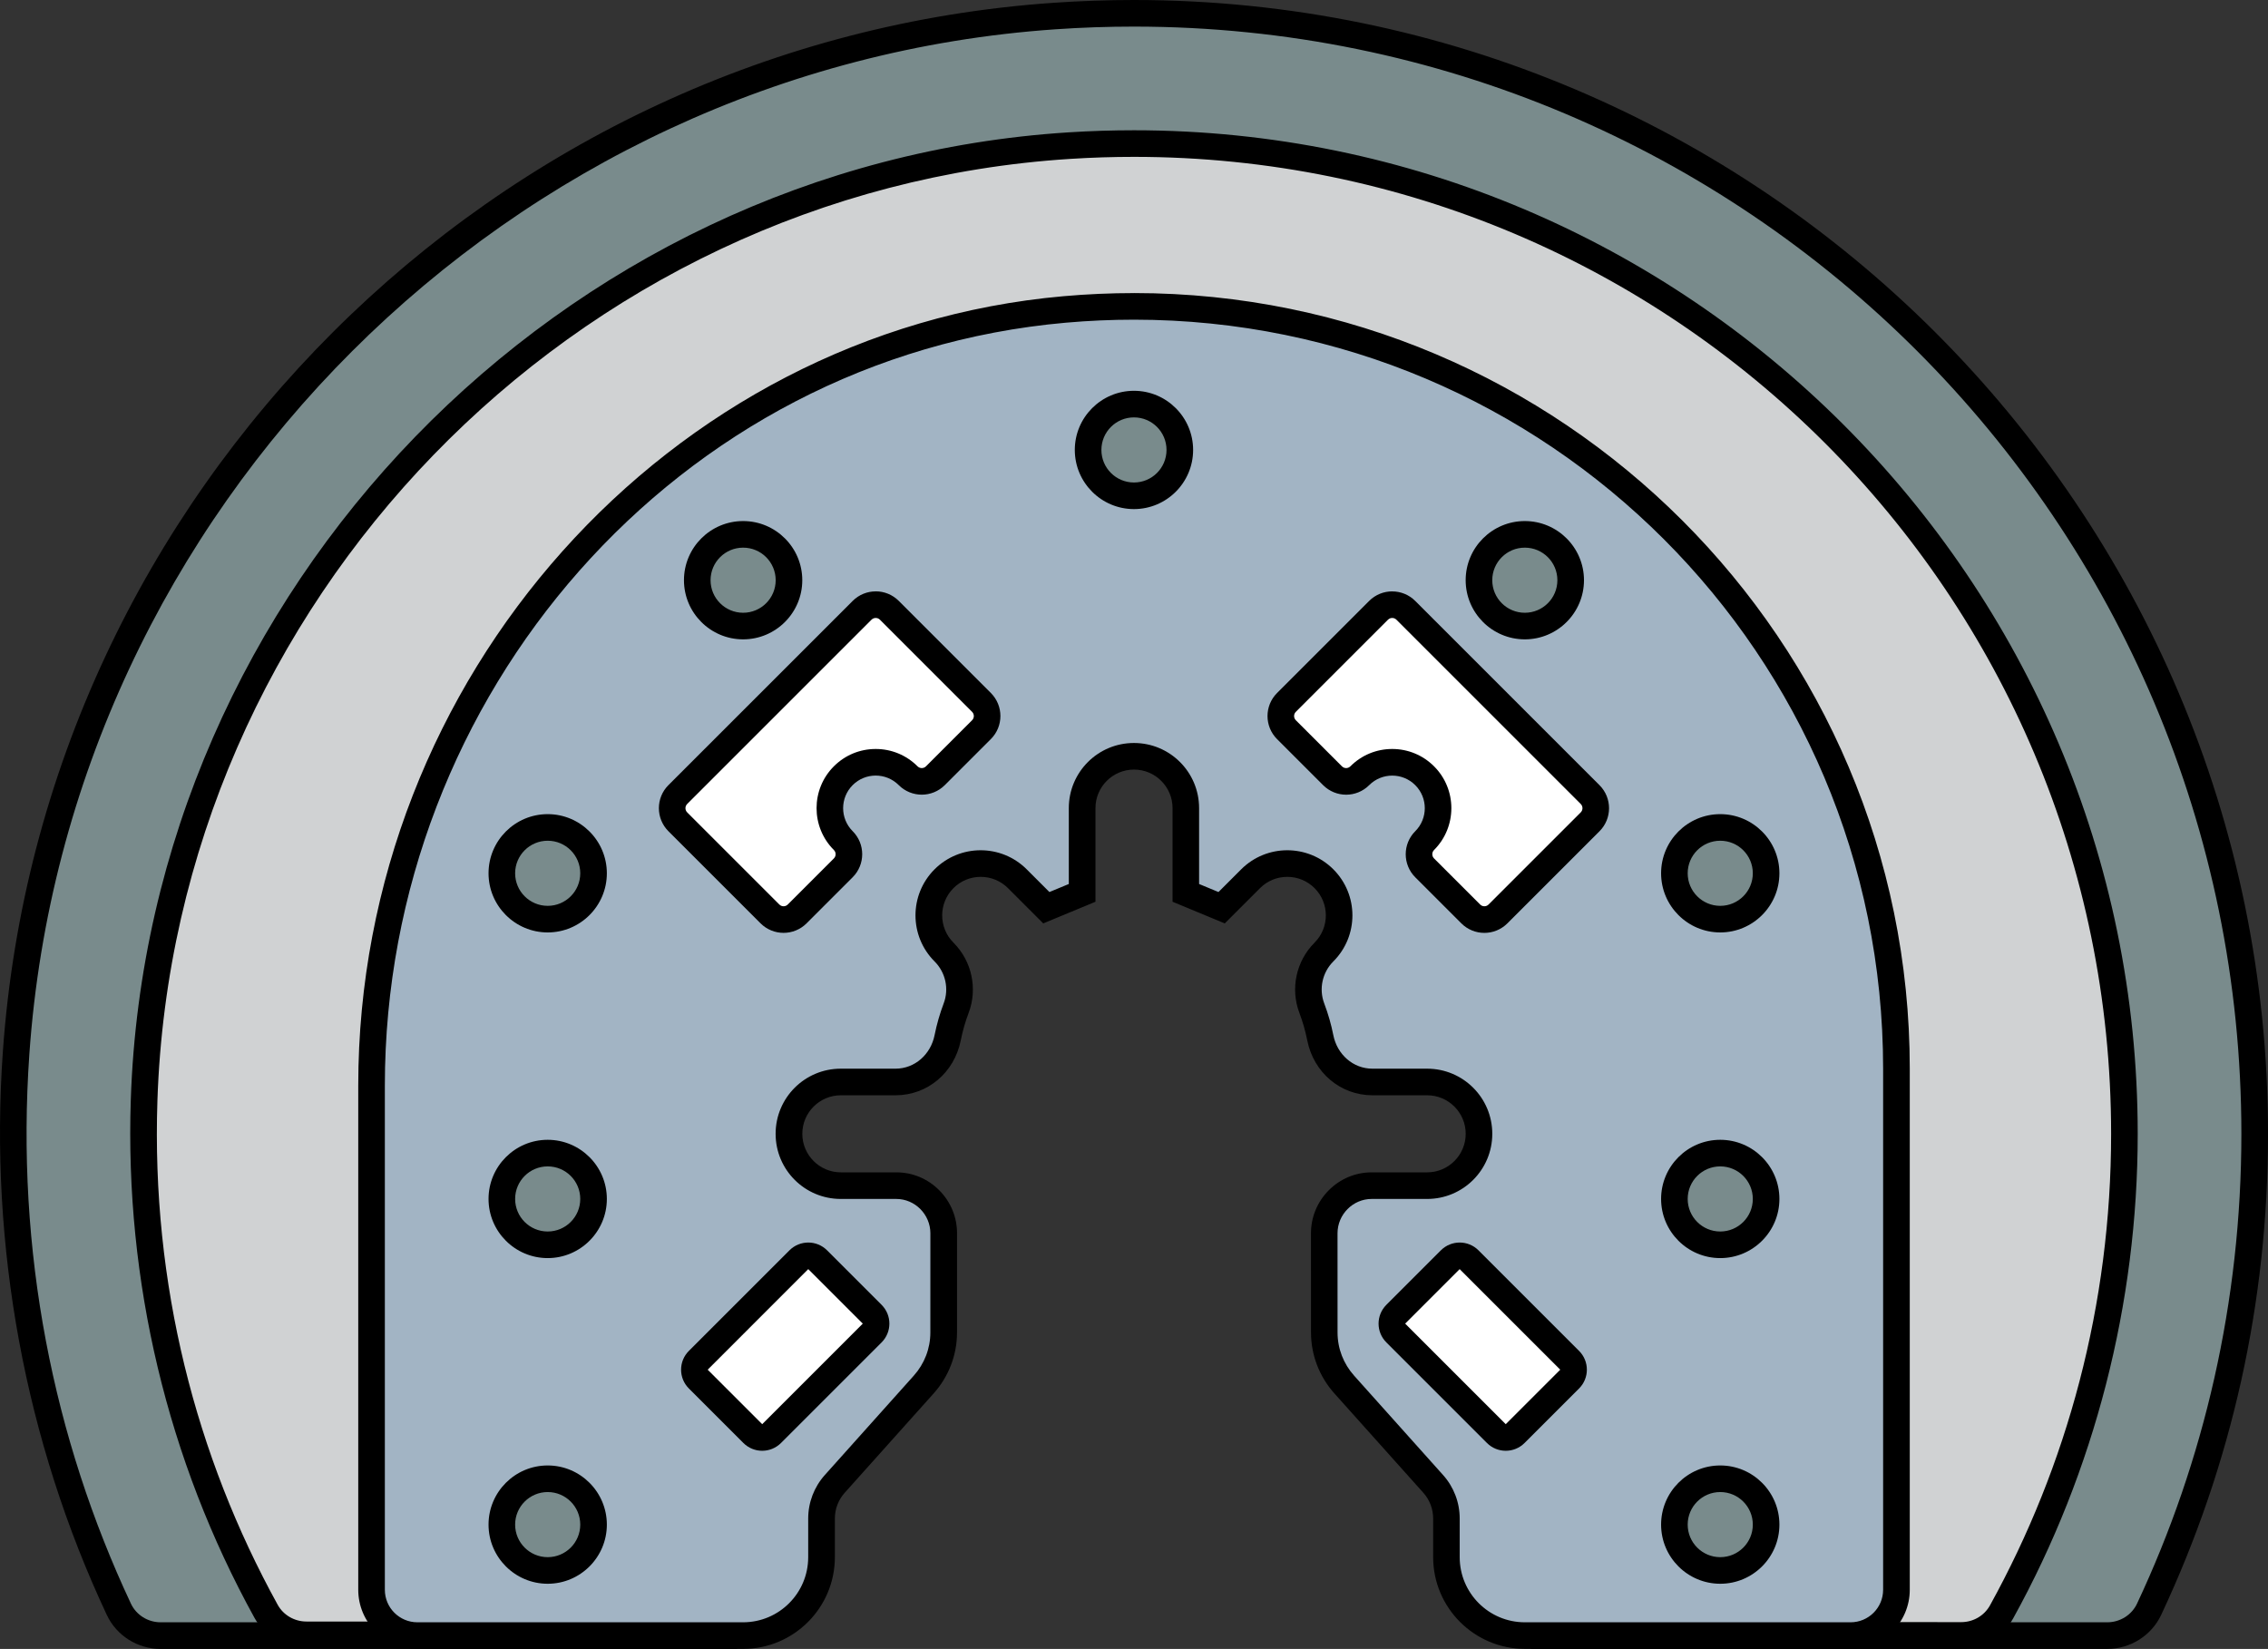
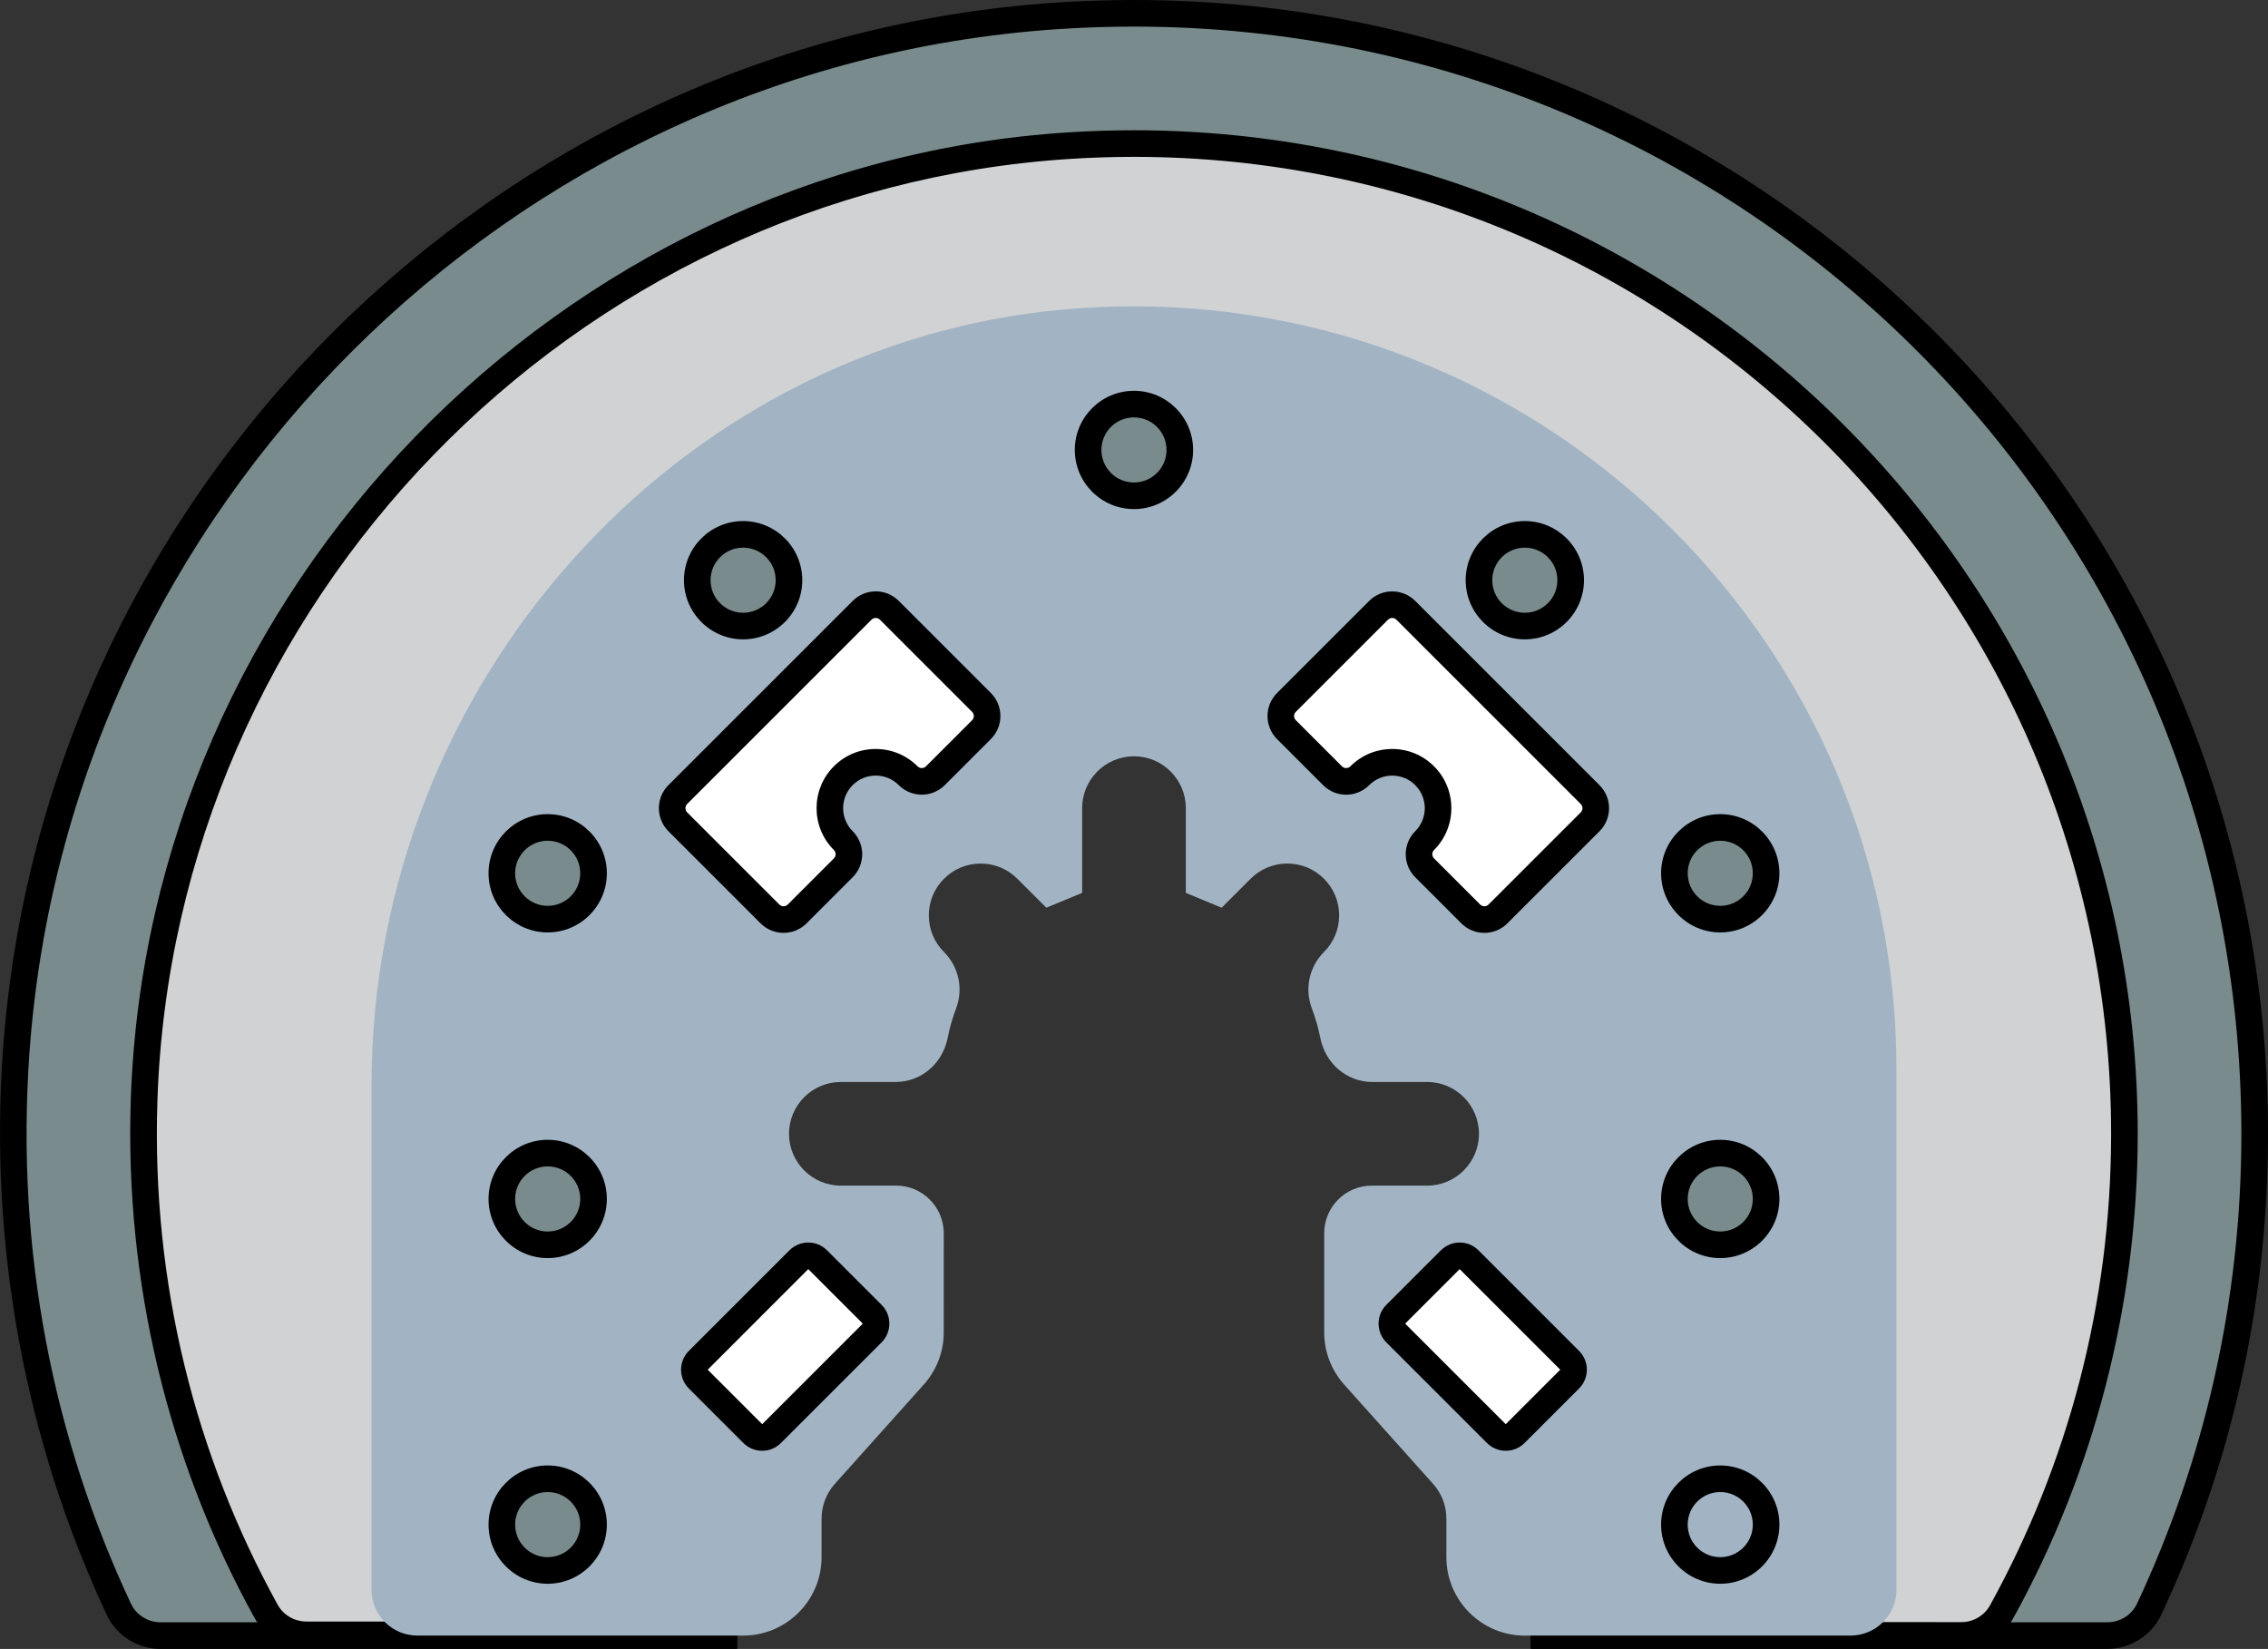
<svg xmlns="http://www.w3.org/2000/svg" id="_Полотна_для_МФИ" data-name="Полотна для МФИ" viewBox="0 0 85.263 62">
  <rect x="0" y="0" width="85.263" height="62" fill="#333333" stroke="none" />
  <defs>
    <style>
      .cls-1 {
        fill: #fff;
      }

      .cls-2 {
        fill: #d0d2d3;
      }

      .cls-3 {
        fill: #a2b4c4;
      }

      .cls-4 {
        fill: #798b8c;
      }
    </style>
  </defs>
  <g>
    <path class="cls-4" d="M6.037,61.5c-.67,0-1.287-.388-1.569-.989C1.435,54.046,.099,46.813,.604,39.594,2.063,18.802,18.844,2.04,39.639,.603c.995-.068,2.001-.103,2.991-.103,23.232,0,42.133,18.9,42.133,42.132,0,6.248-1.335,12.263-3.97,17.876-.283,.602-.9,.991-1.572,.991h-21.173V31.73l-3.482-6.965H30.695l-3.483,6.965v29.77H6.037Z" />
    <path d="M42.63,1c22.994,0,41.632,18.639,41.632,41.632,0,6.315-1.406,12.302-3.922,17.664-.202,.431-.643,.703-1.119,.703h-20.673s0-29.388,0-29.388l-3.673-7.347H30.386l-3.673,7.347v29.388l-20.675,0c-.475,0-.914-.271-1.116-.701-2.913-6.206-4.338-13.249-3.818-20.669C2.542,19.121,19.164,2.519,39.674,1.102c.992-.069,1.979-.102,2.957-.102m0-1c-1.002,0-2.02,.035-3.026,.105C18.562,1.558,1.581,18.52,.106,39.56c-.512,7.304,.84,14.622,3.91,21.164,.364,.776,1.157,1.277,2.021,1.277l20.675-0h1V31.848l3.291-6.583h23.254l3.292,6.583v30.152h21.673c.865,0,1.66-.502,2.025-1.279,2.665-5.68,4.017-11.766,4.017-18.089C85.263,19.125,66.138,0,42.63,0h0Z" />
  </g>
  <g>
    <path class="cls-2" d="M58.049,61.486V31.73l-3.482-6.965H30.695l-3.483,6.965,0,29.747-15.695-.007c-.634,0-1.215-.341-1.517-.889-3.221-5.843-4.806-12.487-4.583-19.214C6.045,22.435,21.328,6.669,40.21,5.475c.805-.051,1.619-.077,2.421-.077,20.531,0,37.234,16.703,37.234,37.234,0,6.287-1.596,12.501-4.617,17.972-.303,.548-.885,.888-1.518,.888l-15.682-.007Z" />
    <path d="M42.63,5.898c20.289,0,36.735,16.446,36.735,36.735,0,6.43-1.652,12.473-4.554,17.73-.216,.391-.633,.63-1.08,.63h-.001l-15.182-.007V31.612l-3.673-7.347H30.386l-3.673,7.347,0,29.365-15.195-.007c-.446-0-.864-.239-1.079-.63-3.082-5.591-4.75-12.07-4.521-18.957C6.537,22.662,21.548,7.156,40.242,5.974c.801-.051,1.599-.076,2.389-.076m0-1c-.812,0-1.637,.026-2.452,.078C21.042,6.186,5.553,22.164,4.917,41.35c-.226,6.816,1.38,13.55,4.645,19.473,.39,.708,1.139,1.147,1.955,1.148l15.195,.007,1,0v-1l-0-29.129,3.291-6.583h23.254l3.291,6.583v30.137l1,0,15.182,.007c.816,0,1.566-.439,1.956-1.147,3.061-5.544,4.679-11.842,4.679-18.213,0-20.807-16.928-37.735-37.735-37.735h0Z" />
  </g>
  <g>
    <path class="cls-3" d="M57.324,61.5c-1.626,0-2.949-1.323-2.949-2.949v-1.454c0-.48-.177-.941-.497-1.3l-3.344-3.735c-.485-.542-.751-1.236-.751-1.957l-.001-3.732c0-.988,.8-1.792,1.783-1.792h2.086c1.074-0,1.949-.875,1.949-1.949,0-1.075-.874-1.949-1.949-1.949h-2.055c-.961,0-1.768-.684-1.962-1.663-.075-.379-.182-.752-.318-1.109-.277-.731-.097-1.56,.457-2.114,.368-.368,.571-.857,.571-1.378s-.203-1.01-.571-1.378-.857-.571-1.378-.571c-.521,0-1.01,.203-1.378,.571l-1.091,1.09-1.346-.558v-3.187c0-1.075-.875-1.949-1.949-1.949s-1.949,.874-1.949,1.949v3.187l-1.346,.558-1.091-1.09c-.368-.368-.857-.571-1.378-.571s-1.01,.203-1.378,.571-.571,.857-.571,1.378,.203,1.01,.571,1.378c.554,.554,.733,1.383,.457,2.113-.136,.358-.243,.731-.318,1.11-.194,.979-1.001,1.663-1.962,1.663h-2.055c-1.075,0-1.949,.875-1.949,1.949s.874,1.949,1.949,1.949l2.087,0c.476,0,.923,.188,1.261,.529,.336,.339,.521,.788,.521,1.263l-.001,3.732c0,.72-.267,1.414-.751,1.956l-3.344,3.735c-.32,.358-.497,.819-.497,1.3v1.454c0,1.626-1.323,2.949-2.949,2.949H15.692c-.951,0-1.725-.773-1.725-1.725v-18.956c0-15.075,11.447-27.894,26.06-29.184,.866-.077,1.742-.115,2.604-.115,15.805,0,28.663,12.858,28.663,28.663v19.592c0,.951-.773,1.725-1.724,1.725h-12.245Z" />
-     <path d="M42.631,12.02c15.553,0,28.163,12.61,28.163,28.163v19.592c0,.676-.548,1.224-1.224,1.224h-12.245c-1.353,0-2.449-1.096-2.449-2.449v-1.454c0-.603-.222-1.184-.624-1.633l-3.344-3.736c-.402-.449-.624-1.02-.624-1.623-0-.786-.001-2.055-.001-3.732-0-.706,.577-1.291,1.283-1.291l2.086-0c1.353-0,2.449-1.097,2.449-2.449h0c0-1.353-1.096-2.449-2.449-2.449h-2.055c-.734,0-1.329-.54-1.472-1.261-.081-.409-.196-.807-.341-1.19-.208-.549-.073-1.167,.342-1.582,.956-.956,.956-2.507,0-3.463-.478-.478-1.105-.717-1.732-.717s-1.253,.239-1.732,.717l-.854,.854c-.351-.146-.377-.156-.729-.302v-2.853c0-1.353-1.096-2.449-2.449-2.449s-2.449,1.096-2.449,2.449v2.853c-.351,.146-.377,.156-.729,.302l-.854-.854c-.478-.478-1.105-.717-1.732-.717s-1.253,.239-1.732,.717h-0c-.956,.956-.956,2.507,0,3.463h0c.415,.415,.551,1.033,.342,1.582-.145,.383-.259,.78-.341,1.19-.143,.72-.738,1.261-1.472,1.261h-2.055c-1.353,0-2.449,1.096-2.449,2.449h0c0,1.353,1.096,2.449,2.449,2.449,.718,0,1.474,0,2.087,0,.706,0,1.282,.586,1.282,1.291-0,1.678-.001,2.946-.001,3.732-0,.602-.222,1.174-.624,1.623l-3.344,3.736c-.402,.449-.624,1.031-.624,1.633v1.454c0,1.353-1.096,2.449-2.449,2.449H15.692c-.676,0-1.224-.548-1.224-1.224l-0-18.956c-0-14.681,10.98-27.395,25.604-28.686,.862-.076,1.714-.113,2.56-.113m0-1c-.877,0-1.767,.039-2.648,.117-14.869,1.312-26.516,14.35-26.516,29.682l0,18.956c0,1.227,.998,2.224,2.224,2.224h12.245c1.902,0,3.449-1.547,3.449-3.449v-1.454c0-.357,.131-.7,.369-.966l3.344-3.736c.567-.633,.879-1.446,.879-2.289l.001-3.732c0-.607-.236-1.18-.665-1.614-.432-.437-1.006-.678-1.616-.678l-2.087-0c-.799-0-1.449-.65-1.449-1.449s.65-1.449,1.449-1.449h2.055c1.203,0,2.211-.849,2.453-2.066,.07-.351,.169-.698,.295-1.03,.346-.913,.122-1.951-.57-2.644-.565-.565-.565-1.484,0-2.049,.274-.274,.638-.424,1.025-.424s.751,.151,1.025,.424l.854,.854,.472,.472,.617-.256,.381-.158,.348-.144,.617-.256v-3.521c0-.799,.65-1.449,1.449-1.449s1.449,.65,1.449,1.449v3.521l.617,.256,.275,.114,.454,.188,.617,.256,.472-.472,.854-.854c.274-.274,.638-.424,1.025-.424s.751,.151,1.025,.424c.565,.565,.565,1.484,0,2.049-.693,.693-.917,1.73-.57,2.644,.126,.332,.225,.678,.295,1.03,.242,1.216,1.25,2.066,2.453,2.066h2.055c.799,0,1.449,.65,1.449,1.449s-.65,1.449-1.449,1.449l-2.086,0c-.61,0-1.184,.241-1.616,.677-.43,.434-.666,1.007-.666,1.614l.001,3.732c0,.843,.312,1.656,.879,2.289l3.344,3.736c.238,.266,.369,.609,.369,.966v1.454c0,1.902,1.547,3.449,3.449,3.449h12.245c1.227,0,2.224-.998,2.224-2.224v-19.592c0-16.081-13.082-29.163-29.163-29.163h0Z" />
  </g>
  <g>
    <path class="cls-1" d="M28.654,54.05c-.133,0-.259-.052-.354-.146l-2.049-2.049c-.195-.195-.195-.513,0-.708l3.781-3.781c.095-.095,.22-.146,.354-.146,.133,0,.259,.052,.354,.146l2.049,2.049c.194,.195,.194,.512-0,.707l-3.781,3.781c-.095,.095-.22,.146-.354,.146Z" />
-     <path d="M30.386,47.72l2.049,2.049-3.781,3.781-2.049-2.049,3.78-3.781c0-0,0-0,.001-0m0-1c-.256,0-.512,.098-.707,.293l-3.781,3.781c-.391,.391-.391,1.024,0,1.414l2.049,2.049c.195,.195,.451,.293,.707,.293s.512-.098,.707-.293l3.781-3.781c.391-.391,.391-1.024,0-1.414l-2.049-2.049c-.195-.195-.451-.293-.707-.293h0Z" />
+     <path d="M30.386,47.72l2.049,2.049-3.781,3.781-2.049-2.049,3.78-3.781m0-1c-.256,0-.512,.098-.707,.293l-3.781,3.781c-.391,.391-.391,1.024,0,1.414l2.049,2.049c.195,.195,.451,.293,.707,.293s.512-.098,.707-.293l3.781-3.781c.391-.391,.391-1.024,0-1.414l-2.049-2.049c-.195-.195-.451-.293-.707-.293h0Z" />
  </g>
  <g>
    <path class="cls-1" d="M56.607,54.05c-.133,0-.259-.052-.354-.146l-3.781-3.781c-.094-.095-.146-.22-.146-.354s.052-.259,.146-.354l2.049-2.049c.095-.094,.22-.146,.354-.146,.134,0,.259,.052,.354,.146l3.781,3.781c.094,.095,.146,.22,.146,.354,0,.133-.052,.259-.146,.354l-2.049,2.049c-.095,.094-.22,.146-.354,.146Z" />
    <path d="M54.875,47.72l3.781,3.781-2.049,2.049-3.781-3.781,2.048-2.049c0-0,0-0,.001-0m0-1c-.256,0-.512,.098-.707,.293l-2.049,2.049c-.391,.391-.391,1.024,0,1.414l3.781,3.781c.195,.195,.451,.293,.707,.293s.512-.098,.707-.293l2.049-2.049c.391-.391,.391-1.024,0-1.414l-3.781-3.781c-.195-.195-.451-.293-.707-.293h0Z" />
  </g>
  <g>
    <path class="cls-1" d="M55.803,34.575c-.193,0-.375-.075-.512-.212l-1.732-1.732c-.137-.137-.212-.319-.212-.512s.075-.375,.212-.512c.672-.672,.672-1.767,0-2.439-.326-.326-.759-.505-1.219-.505s-.894,.179-1.219,.505c-.137,.137-.319,.212-.512,.212-.194,0-.375-.076-.513-.212l-1.731-1.731c-.283-.283-.283-.742,0-1.025l3.463-3.463c.137-.137,.319-.212,.512-.212s.375,.075,.512,.212l6.927,6.927c.282,.283,.282,.742,0,1.025l-3.463,3.463c-.137,.137-.319,.212-.512,.212Z" />
    <path d="M52.339,23.236c.042,0,.104,.011,.159,.066l6.927,6.927c.054,.054,.066,.116,.066,.159s-.011,.104-.066,.159l-3.463,3.463c-.054,.054-.116,.066-.159,.066s-.104-.011-.159-.066l-1.732-1.732c-.054-.054-.066-.116-.066-.159,0-.042,.011-.104,.066-.159,.867-.867,.867-2.279,0-3.146-.42-.42-.979-.652-1.573-.652s-1.153,.231-1.573,.652c-.054,.054-.116,.066-.159,.066s-.104-.011-.159-.066l-1.732-1.732c-.088-.088-.088-.23-0-.317l3.463-3.463c.054-.054,.116-.066,.159-.066m0-1c-.313,0-.627,.12-.866,.359l-3.463,3.463c-.478,.478-.478,1.253,0,1.732l1.732,1.732c.239,.239,.552,.359,.866,.359s.627-.12,.866-.359h0c.239-.239,.552-.359,.866-.359s.627,.12,.866,.359c.478,.478,.478,1.253,0,1.732h0c-.478,.478-.478,1.253,0,1.732l1.732,1.732c.239,.239,.552,.359,.866,.359s.627-.12,.866-.359l3.463-3.463c.478-.478,.478-1.253,0-1.732l-6.927-6.927c-.239-.239-.552-.359-.866-.359h0Z" />
  </g>
  <g>
    <path class="cls-1" d="M29.458,34.575c-.193,0-.375-.075-.512-.212l-3.463-3.463c-.282-.283-.282-.742,0-1.025l6.927-6.927c.137-.137,.319-.212,.513-.212,.193,0,.375,.075,.512,.212l3.463,3.463c.282,.283,.282,.742,0,1.025l-1.732,1.731c-.137,.137-.319,.212-.512,.212s-.375-.075-.512-.212c-.326-.326-.759-.505-1.219-.505-.461,0-.894,.179-1.22,.505-.672,.672-.672,1.767,0,2.439,.137,.137,.212,.319,.212,.512s-.075,.375-.212,.512l-1.731,1.732c-.137,.137-.319,.212-.513,.212Z" />
    <path d="M32.922,23.236c.042,0,.104,.011,.159,.066l3.463,3.463c.088,.088,.088,.23,0,.317l-1.732,1.732c-.054,.054-.116,.066-.159,.066s-.104-.011-.159-.066c-.42-.42-.979-.652-1.573-.652s-1.153,.231-1.573,.652c-.867,.867-.867,2.279,0,3.146,.054,.054,.066,.116,.066,.159,0,.042-.011,.104-.066,.159l-1.732,1.732c-.054,.054-.116,.066-.159,.066s-.104-.011-.159-.066l-3.463-3.463c-.054-.054-.066-.116-.066-.159s.011-.104,.066-.159l6.927-6.927c.054-.054,.116-.066,.159-.066m0-1c-.313,0-.627,.12-.866,.359l-6.927,6.927c-.478,.478-.478,1.253,0,1.732l3.463,3.463c.239,.239,.552,.359,.866,.359s.627-.12,.866-.359l1.732-1.732c.478-.478,.478-1.254,0-1.732h0c-.478-.478-.478-1.253,0-1.732,.239-.239,.552-.359,.866-.359s.627,.12,.866,.359c.239,.239,.552,.359,.866,.359s.627-.12,.866-.359l1.732-1.732c.478-.478,.478-1.253,0-1.732l-3.463-3.463c-.239-.239-.552-.359-.866-.359h0Z" />
  </g>
  <g>
    <circle class="cls-4" cx="42.63" cy="16.918" r="1.725" />
    <path d="M42.63,15.694c.676,0,1.224,.548,1.224,1.224s-.548,1.224-1.224,1.224-1.224-.548-1.224-1.224,.548-1.224,1.224-1.224m0-1c-1.227,0-2.224,.998-2.224,2.224s.998,2.224,2.224,2.224,2.224-.998,2.224-2.224-.998-2.224-2.224-2.224h0Z" />
  </g>
  <g>
    <circle class="cls-4" cx="57.324" cy="21.816" r="1.725" />
    <path d="M57.324,20.592c.676,0,1.224,.548,1.224,1.224s-.548,1.224-1.224,1.224-1.224-.548-1.224-1.224,.548-1.224,1.224-1.224m0-1c-1.227,0-2.224,.998-2.224,2.224s.998,2.224,2.224,2.224,2.224-.998,2.224-2.224-.998-2.224-2.224-2.224h0Z" />
  </g>
  <g>
    <path class="cls-4" d="M64.671,34.561c-.951,0-1.725-.773-1.725-1.725s.773-1.725,1.725-1.725c.951,0,1.724,.773,1.724,1.725s-.773,1.725-1.724,1.725Z" />
    <path d="M64.671,31.612c.676,0,1.224,.548,1.224,1.224s-.548,1.224-1.224,1.224-1.224-.548-1.224-1.224,.548-1.224,1.224-1.224m0-1c-1.227,0-2.224,.998-2.224,2.224s.998,2.224,2.224,2.224,2.224-.998,2.224-2.224-.998-2.224-2.224-2.224h0Z" />
  </g>
  <g>
    <path class="cls-4" d="M64.671,46.806c-.951,0-1.725-.773-1.725-1.725,0-.951,.773-1.724,1.725-1.724,.951,0,1.724,.773,1.724,1.724,0,.951-.773,1.725-1.724,1.725Z" />
    <path d="M64.671,43.857c.676,0,1.224,.548,1.224,1.224s-.548,1.224-1.224,1.224-1.224-.548-1.224-1.224,.548-1.224,1.224-1.224m0-1c-1.227,0-2.224,.998-2.224,2.224s.998,2.224,2.224,2.224,2.224-.998,2.224-2.224-.998-2.224-2.224-2.224h0Z" />
  </g>
  <g>
-     <path class="cls-4" d="M64.671,59.051c-.951,0-1.725-.773-1.725-1.725s.773-1.725,1.725-1.725c.951,0,1.724,.773,1.724,1.725s-.773,1.725-1.724,1.725Z" />
    <path d="M64.671,56.102c.676,0,1.224,.548,1.224,1.224s-.548,1.224-1.224,1.224-1.224-.548-1.224-1.224,.548-1.224,1.224-1.224m0-1c-1.227,0-2.224,.998-2.224,2.224s.998,2.224,2.224,2.224,2.224-.998,2.224-2.224-.998-2.224-2.224-2.224h0Z" />
  </g>
  <g>
    <circle class="cls-4" cx="27.937" cy="21.816" r="1.725" />
    <path d="M27.937,20.592c.676,0,1.224,.548,1.224,1.224s-.548,1.224-1.224,1.224-1.224-.548-1.224-1.224,.548-1.224,1.224-1.224m0-1c-1.227,0-2.224,.998-2.224,2.224s.998,2.224,2.224,2.224,2.224-.998,2.224-2.224-.998-2.224-2.224-2.224h0Z" />
  </g>
  <g>
    <circle class="cls-4" cx="20.59" cy="32.837" r="1.725" />
    <path d="M20.59,31.612c.676,0,1.224,.548,1.224,1.224s-.548,1.224-1.224,1.224-1.224-.548-1.224-1.224,.548-1.224,1.224-1.224m0-1c-1.227,0-2.224,.998-2.224,2.224s.998,2.224,2.224,2.224,2.224-.998,2.224-2.224-.998-2.224-2.224-2.224h0Z" />
  </g>
  <g>
    <path class="cls-4" d="M20.59,46.806c-.951,0-1.725-.773-1.725-1.725,0-.951,.773-1.724,1.725-1.724s1.725,.773,1.725,1.724c0,.951-.773,1.725-1.725,1.725Z" />
    <path d="M20.59,43.857c.676,0,1.224,.548,1.224,1.224s-.548,1.224-1.224,1.224-1.224-.548-1.224-1.224,.548-1.224,1.224-1.224m0-1c-1.227,0-2.224,.998-2.224,2.224s.998,2.224,2.224,2.224,2.224-.998,2.224-2.224-.998-2.224-2.224-2.224h0Z" />
  </g>
  <g>
    <circle class="cls-4" cx="20.59" cy="57.326" r="1.725" />
    <path d="M20.59,56.102c.676,0,1.224,.548,1.224,1.224s-.548,1.224-1.224,1.224-1.224-.548-1.224-1.224,.548-1.224,1.224-1.224m0-1c-1.227,0-2.224,.998-2.224,2.224s.998,2.224,2.224,2.224,2.224-.998,2.224-2.224-.998-2.224-2.224-2.224h0Z" />
  </g>
</svg>